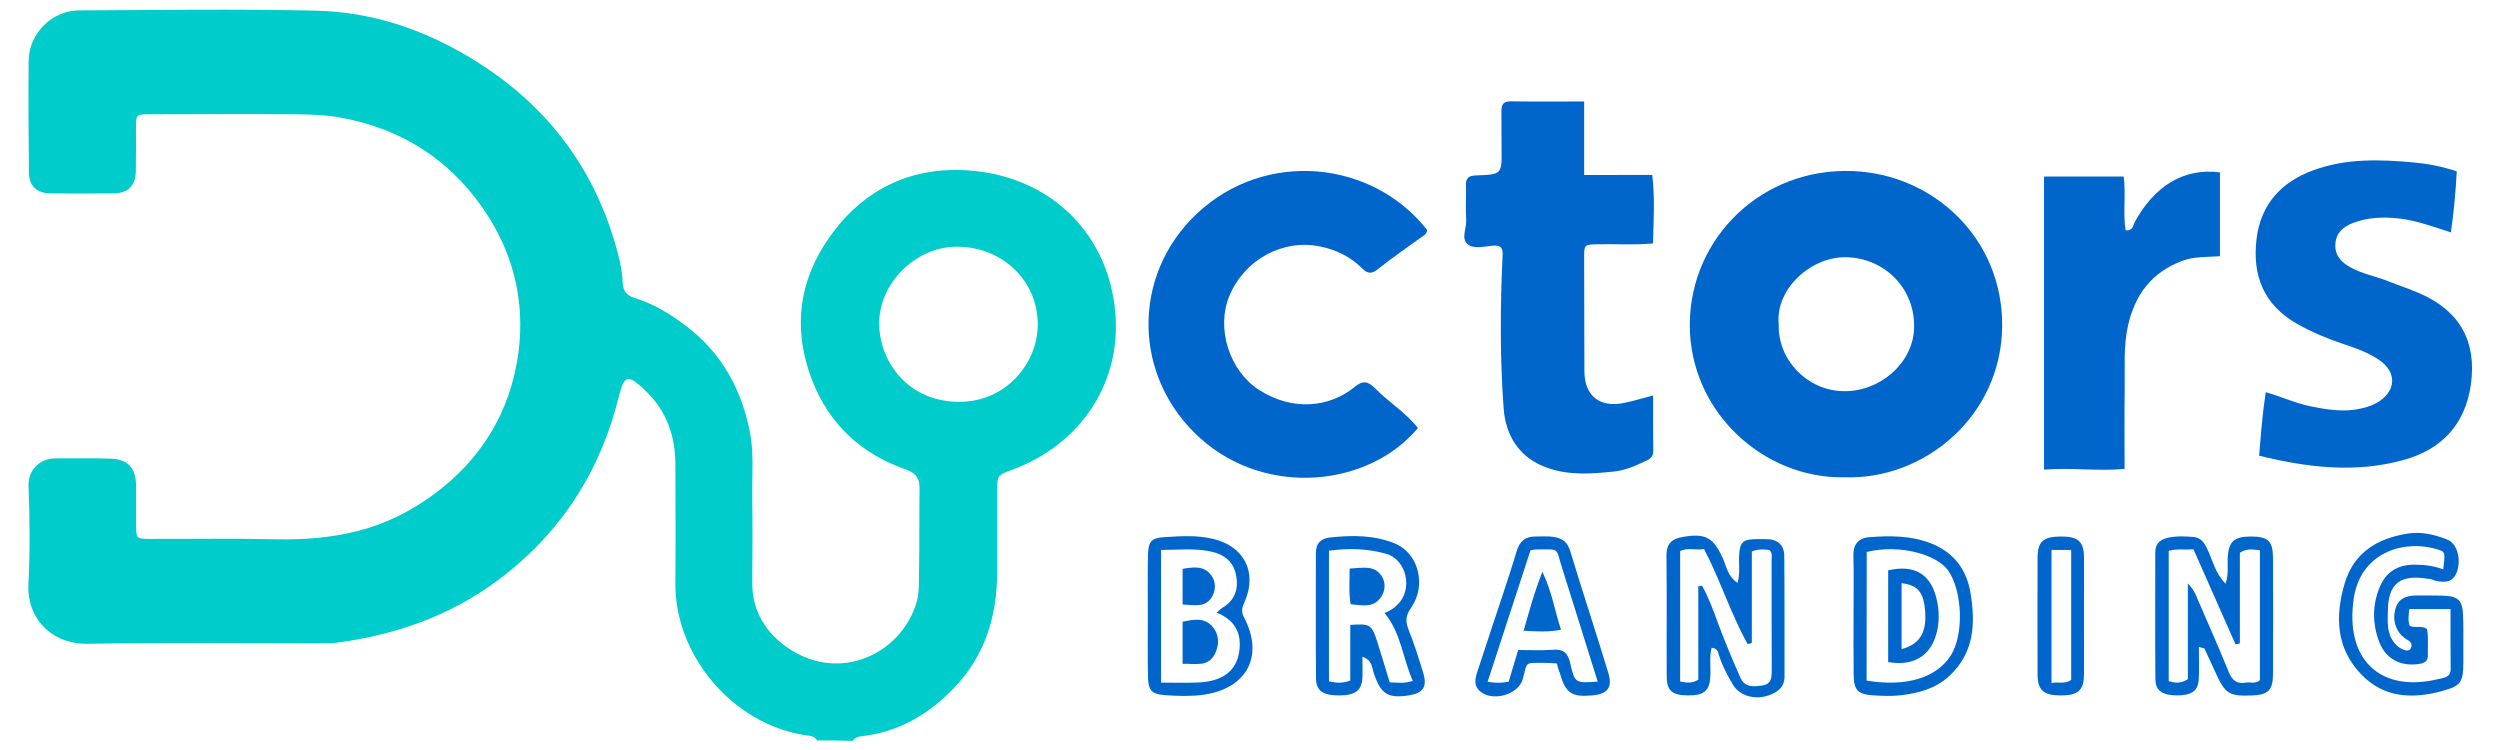
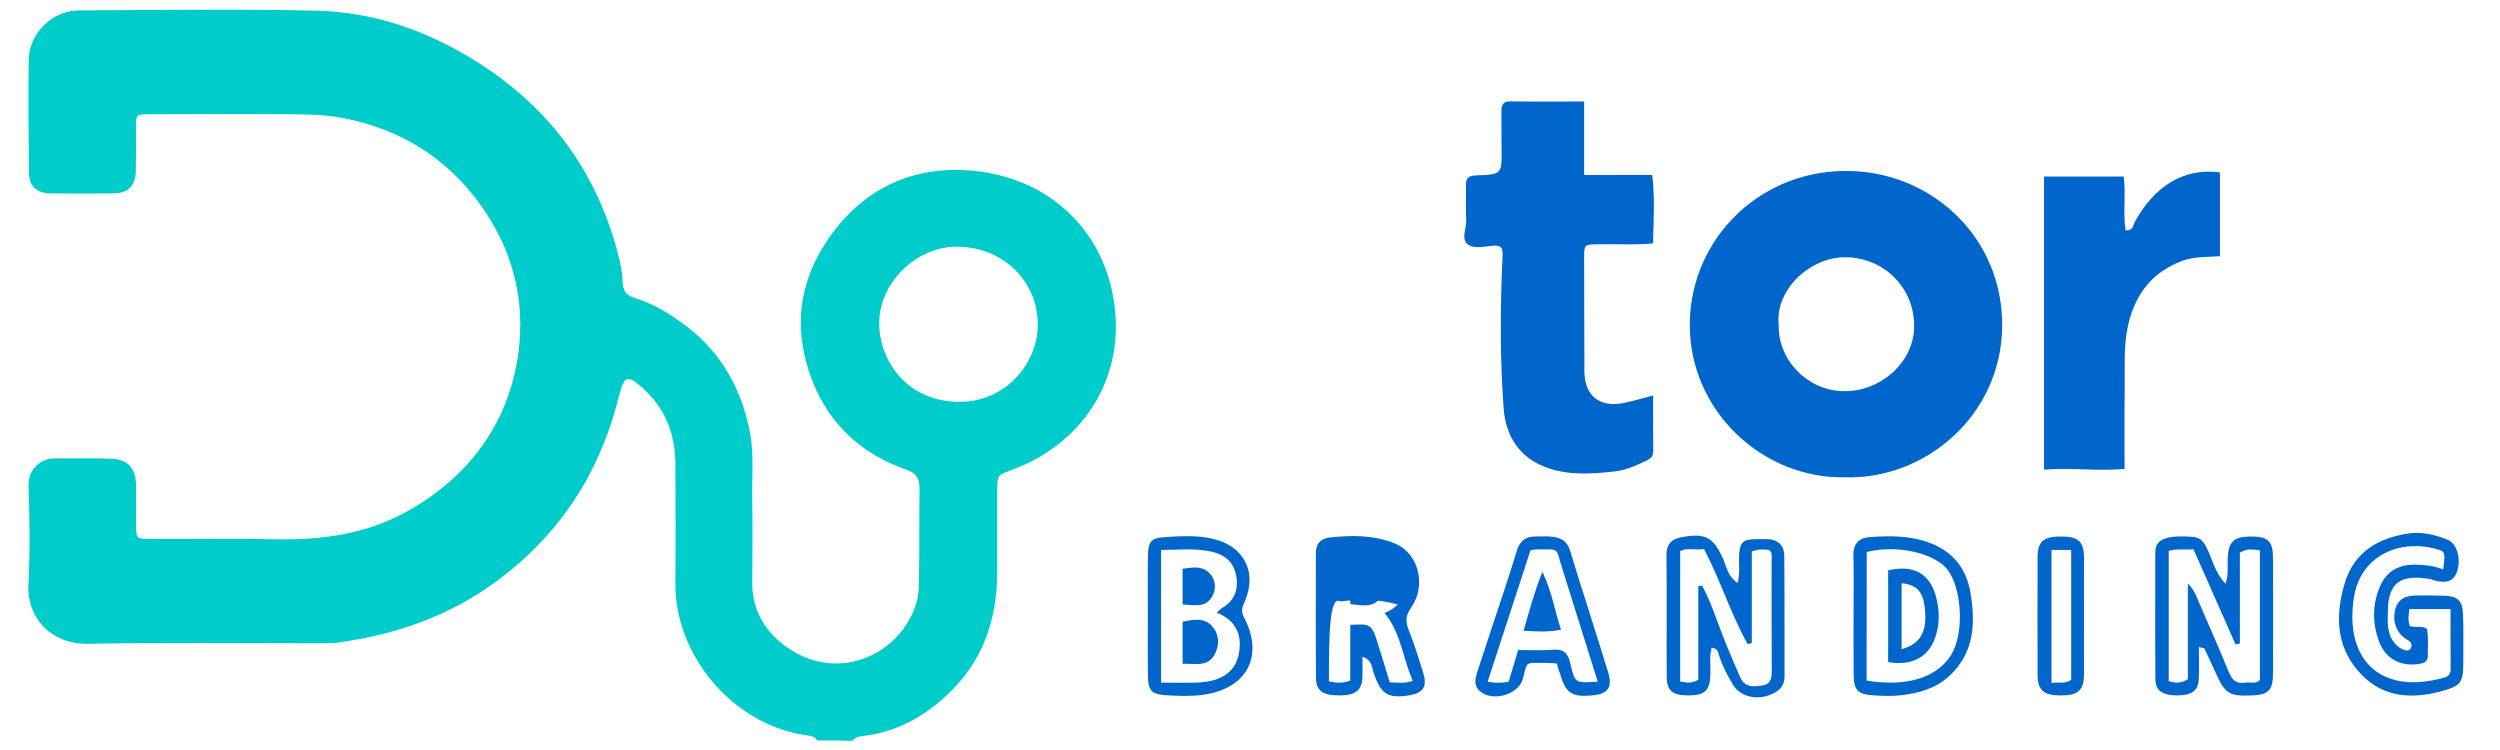
<svg xmlns="http://www.w3.org/2000/svg" version="1.1" id="Layer_1" x="0px" y="0px" viewBox="0 0 197.11 59.15" style="enable-background:new 0 0 197.11 59.15;" xml:space="preserve">
  <style type="text/css">
	.st0{fill:#00CCCC;}
	.st1{fill:#0066CC;}
</style>
  <g>
    <path class="st0" d="M64.42,58.38c-0.19-0.37-0.58-0.36-0.9-0.41c-5.85-0.89-10.32-6.38-10.27-11.99c0.03-3.13,0.01-6.26,0-9.39   c-0.01-2.25-0.71-4.24-2.39-5.81c-0.06-0.05-0.1-0.12-0.16-0.17c-1.25-1.11-1.49-0.99-1.9,0.63c-1.47,5.94-4.58,10.8-9.52,14.49   c-3.79,2.83-8.07,4.32-12.7,4.94c-0.38,0.05-0.77,0.05-1.16,0.05c-6.16,0-12.32-0.07-18.49,0.04c-2.91,0.05-4.82-2.07-4.69-4.66   c0.13-2.58,0.11-5.18,0.01-7.77c-0.05-1.27,0.9-2.2,2.13-2.19c1.43,0.01,2.86-0.03,4.29,0.02c1.45,0.05,2.06,0.74,2.06,2.22   c0,1-0.01,2.01,0,3.01c0.01,1.08,0.01,1.1,1.11,1.1c3.29,0.01,6.59-0.05,9.88,0.03c2.22,0.05,4.42-0.12,6.55-0.67   c2.11-0.54,4.05-1.51,5.82-2.79c3.86-2.8,6.17-6.61,6.79-11.28c0.54-4.15-0.46-8.05-2.91-11.51c-2.7-3.81-6.39-6.1-10.96-6.97   c-1.28-0.25-2.62-0.28-3.93-0.29C19.32,8.98,15.56,9,11.8,9.01c-1.07,0-1.08,0.01-1.08,1.11c0,1.12,0.01,2.24-0.01,3.36   c-0.02,1.17-0.61,1.76-1.8,1.77c-1.63,0.02-3.26,0.01-4.88,0c-1.14-0.01-1.74-0.57-1.75-1.67c-0.03-2.94-0.05-5.87-0.02-8.81   c0.02-2.11,1.82-3.93,3.94-3.95c6.24-0.03,12.48-0.12,18.72,0.02c4.61,0.11,8.87,1.61,12.77,4.09c5.64,3.58,9.33,8.58,11.02,15.03   c0.19,0.74,0.36,1.51,0.38,2.27c0.02,0.71,0.31,1.06,0.94,1.26c1.53,0.47,2.86,1.29,4.14,2.27c2.71,2.08,4.23,4.84,4.92,8.12   c0.38,1.8,0.19,3.62,0.22,5.43c0.03,2.2,0.02,4.4,0,6.61c-0.02,2.26,1.09,3.99,2.82,5.17c4.07,2.78,8.89,0.47,10.12-3.54   c0.23-0.76,0.19-1.53,0.21-2.29c0.04-2.24,0.01-4.48,0.04-6.72c0.01-0.8-0.24-1.23-1.06-1.52c-3.52-1.22-6.05-3.56-7.4-7.02   c-1.55-3.99-1.1-7.84,1.38-11.33c2.75-3.89,6.68-5.66,11.35-5.2c6.01,0.59,10.34,4.75,11.1,10.58c0.79,6.05-2.71,11.02-8.07,12.99   c-1.17,0.43-1.17,0.43-1.18,1.62c0,2.13,0,4.25,0,6.38c0.01,3.49-0.94,6.64-3.4,9.2c-1.89,1.96-4.12,3.35-6.88,3.75   c-0.39,0.06-0.84,0.03-1.12,0.42C66.28,58.38,65.35,58.38,64.42,58.38z M75.61,31.68c3.63,0.03,6.17-2.96,6.21-6.02   c0.04-3.51-2.78-6.22-6.4-6.21c-3.24,0.01-6.18,2.92-6.1,6.17C69.4,28.66,71.69,31.68,75.61,31.68z" />
-     <path class="st1" d="M94.34,16.87c-5.16,4.89-5.03,12.88,0.28,17.67c5.22,4.71,13.33,3.83,17.18-0.8c-0.97-1.21-2.3-2.03-3.38-3.12   c-0.57-0.58-0.97-0.64-1.63-0.1c-1.95,1.59-4.86,1.94-7.54,0.21c-2.3-1.49-3.41-4.84-2.3-7.45c1.2-2.82,4.19-4.45,7.12-3.85   c1.29,0.26,2.42,0.82,3.34,1.74c0.45,0.45,0.77,0.43,1.27,0.02c1.05-0.85,2.17-1.6,3.26-2.4c0.24-0.18,0.56-0.3,0.58-0.66   C108.19,12.62,99.74,11.76,94.34,16.87z" />
    <path class="st1" d="M146.1,13.49c-7.15-0.3-12.83,5.23-12.87,12.06c-0.04,6.89,5.8,12.21,12.2,12.08   c6.3,0.22,12.36-4.82,12.43-11.9C157.92,18.83,152.49,13.75,146.1,13.49z M150.91,26c-0.15,2.66-2.71,4.93-5.64,4.84   c-2.82-0.09-5.11-2.48-5.03-5.28c-0.27-2.76,2.52-5.32,5.3-5.28C148.7,20.34,151.08,22.88,150.91,26z" />
    <g>
      <path class="st1" d="M124.9,13.8c0-1.99,0-3.86,0-5.8c-2.01,0-3.9,0.02-5.78-0.01c-0.58-0.01-0.75,0.25-0.74,0.76    c0.01,1-0.01,2.01,0.01,3.01c0.02,1.98,0.03,2-2.02,2.07c-0.62,0.02-0.81,0.24-0.79,0.82c0.03,0.89-0.04,1.78,0.02,2.66    c0.05,0.65-0.41,1.46,0.08,1.91c0.5,0.46,1.34,0.2,2.02,0.15c0.66-0.05,0.8,0.18,0.77,0.77c-0.19,4.01-0.21,8.03,0.08,12.03    c0.16,2.19,1.23,3.95,3.49,4.73c1.73,0.6,3.5,0.46,5.27,0.27c0.89-0.1,1.7-0.47,2.51-0.86c0.36-0.17,0.54-0.36,0.53-0.78    c-0.02-1.42-0.01-2.84-0.01-4.35c-0.83,0.21-1.56,0.44-2.3,0.59c-1.93,0.4-3.12-0.58-3.12-2.52c-0.01-2.97-0.02-5.95-0.02-8.92    c0-1.06,0.01-1.05,1.09-1.07c1.42-0.04,2.84,0.08,4.34-0.07c0.04-1.81,0.16-3.54-0.06-5.4C128.45,13.8,126.73,13.8,124.9,13.8z" />
-       <path class="st1" d="M190.82,23.15c-0.81-0.36-1.66-0.63-2.48-0.96c-1-0.4-2.09-0.59-3.04-1.12c-0.71-0.4-1.23-0.93-1.17-1.84    c0.06-0.9,0.65-1.37,1.41-1.66c1.14-0.43,2.33-0.48,3.54-0.35c1.42,0.15,2.74,0.65,4.16,1.1c0.24-1.69,0.38-3.24,0.46-4.81    c-1.17-0.39-2.27-0.6-3.38-0.7c-2.67-0.25-5.35-0.33-7.92,0.61c-2.52,0.92-4.14,2.66-4.48,5.39c-0.36,2.91,0.56,5.24,3.22,6.74    c1.12,0.63,2.29,1.12,3.5,1.53c1.06,0.36,2.13,0.71,3.05,1.38c1.24,0.91,1.22,2.26-0.05,3.15c-0.45,0.31-0.96,0.48-1.49,0.6    c-1.32,0.3-2.61,0.1-3.91-0.16c-1.22-0.24-2.34-0.77-3.6-1.13c-0.26,1.69-0.38,3.32-0.52,5.01c3.84,0.94,7.58,1.38,11.34,0.35    c3.04-0.83,4.91-2.79,5.36-5.99C195.27,26.93,193.96,24.53,190.82,23.15z" />
      <path class="st1" d="M168.32,17.49c-0.15,0.27-0.13,0.72-0.73,0.67c-0.22-1.38,0.04-2.8-0.15-4.24c-2.13,0-4.2,0-6.28,0    c0,7.73,0,15.39,0,23.11c2.15-0.18,4.22,0.14,6.35-0.06c0-2.24-0.02-4.32,0.01-6.41c0.02-1.62-0.1-3.23,0.25-4.84    c0.55-2.48,1.86-4.25,4.31-5.16c0.95-0.35,1.9-0.28,2.95-0.36c0-2.27,0-4.44,0-6.61C172.08,13.21,169.81,14.77,168.32,17.49z" />
    </g>
    <g>
      <path class="st1" d="M173.37,51.01c0,0.91,0.03,1.72-0.01,2.52c-0.04,0.93-0.55,1.29-1.68,1.3c-1.15,0-1.73-0.36-1.74-1.25    c-0.03-3.34-0.01-6.69-0.01-10.03c0-0.66,0.35-1,0.98-1.15c0.68-0.15,1.37-0.12,2.05-0.06c0.58,0.05,0.85,0.47,1.08,0.97    c0.41,0.86,0.6,1.85,1.43,2.71c0.26-0.76,0.14-1.39,0.17-1.99c0.05-1.31,0.48-1.73,1.83-1.73c1.33,0,1.73,0.34,1.74,1.64    c0.02,3.09,0.02,6.17,0,9.26c-0.01,1.23-0.4,1.58-1.63,1.63c-1.84,0.08-2.14-0.12-2.91-1.83c-0.28-0.62-0.57-1.24-0.86-1.86    C173.79,51.1,173.66,51.1,173.37,51.01z M178.18,43.38c-0.56-0.04-1.01-0.18-1.58,0.2c0,2.34,0,4.74,0,7.15    c-0.11,0.03-0.22,0.05-0.34,0.08c-1.11-2.5-2.21-5-3.32-7.51c-0.69,0.08-1.29-0.06-1.95,0.13c0,3.43,0,6.84,0,10.27    c0.48,0.15,0.92,0.22,1.51-0.15c0-2.4,0-4.88,0-7.55c0.51,0.53,0.66,0.99,0.84,1.41c0.8,1.84,1.61,3.68,2.37,5.54    c0.26,0.65,0.61,1,1.34,0.87c0.36-0.06,0.77,0.13,1.13-0.19C178.18,50.26,178.18,46.88,178.18,43.38z" />
      <path class="st1" d="M134.95,51.07c-0.19,0.73-0.06,1.49-0.1,2.23c-0.05,1.15-0.47,1.53-1.72,1.53c-1.28,0-1.72-0.36-1.72-1.51    c-0.02-3.17,0.02-6.35-0.02-9.52c-0.01-0.93,0.43-1.32,1.26-1.46c1.82-0.32,2.43,0.02,3.19,1.69c0.29,0.63,0.36,1.4,1.16,1.93    c0.21-0.8,0.08-1.51,0.12-2.2c0.06-1.01,0.31-1.25,1.33-1.25c0.26,0,0.52,0,0.77,0c0.9-0.02,1.45,0.43,1.46,1.31    c0.03,3.17,0.01,6.35,0.02,9.52c0,0.89-0.61,1.27-1.3,1.5c-1.07,0.36-2.24,0.01-2.75-0.83c-0.45-0.75-0.87-1.54-1.13-2.39    C135.46,51.37,135.39,51.12,134.95,51.07z M133.9,46.23c0.1-0.02,0.2-0.04,0.29-0.06c0.5,0.89,0.85,1.83,1.2,2.79    c0.56,1.52,1.18,3.01,1.84,4.49c0.35,0.79,1.11,0.7,1.79,0.58c0.64-0.12,0.67-0.62,0.67-1.17c-0.02-2.88,0-5.76-0.01-8.64    c0-0.29,0.09-0.61-0.18-0.86c-0.41-0.04-0.83-0.1-1.38,0.12c0,2.39,0,4.81,0,7.22c-0.11,0.03-0.22,0.06-0.33,0.08    c-1.33-2.38-2.14-5.02-3.44-7.5c-0.63,0.14-1.27-0.14-1.88,0.17c0,3.45,0,6.86,0,10.28c0.5,0.1,0.92,0.17,1.43-0.14    C133.9,51.18,133.9,48.7,133.9,46.23z" />
      <path class="st1" d="M194.22,50.55c0,0.56,0,1.12,0,1.68c-0.01,1.59-0.2,1.85-1.7,2.26c-2.34,0.64-4.58,0.52-6.34-1.31    c-2-2.07-2.09-4.6-1.31-7.2c0.73-2.43,2.58-3.53,4.95-3.91c1.09-0.18,2.15,0.08,3.15,0.48c0.78,0.31,1.11,1.6,0.72,2.6    c-0.26,0.66-0.8,0.86-1.72,0.62c-0.12-0.03-0.24-0.1-0.37-0.12c-1.73-0.26-3.3-0.21-3.33,2.46c-0.01,0.88-0.12,1.77,0.5,2.56    c0.2,0.26,0.42,0.42,0.68,0.53c0.22,0.1,0.54,0.18,0.65-0.14c0.09-0.24,0.02-0.44-0.29-0.61c-0.89-0.5-1.25-1.56-0.91-2.55    c0.32-0.91,1.11-0.96,1.91-0.95c0.56,0.01,1.12-0.01,1.68,0.01c1.36,0.03,1.68,0.35,1.71,1.67    C194.23,49.27,194.22,49.91,194.22,50.55C194.22,50.55,194.22,50.55,194.22,50.55z M192.63,44.89c0.17-1.37,0.17-1.39-0.47-1.58    c-2.77-0.82-6.06,0.34-6.58,3.87c-0.72,4.89,2.15,7.46,6.67,6.36c0.41-0.1,0.98-0.11,0.97-0.8c-0.02-1.57-0.01-3.14-0.01-4.72    c-1.18,0-2.19,0-3.25,0c-0.06,0.47-0.12,0.88,0.03,1.33c0.43,0.19,0.95-0.06,1.36,0.24c0.14,0.7,0.05,1.38,0.07,2.06    c0.01,0.41-0.17,0.6-0.59,0.68c-1.45,0.27-2.71-0.32-3.24-1.71c-0.55-1.44-0.56-2.95,0.06-4.39c0.48-1.12,1.38-1.69,2.64-1.71    C191.07,44.52,191.83,44.59,192.63,44.89z" />
-       <path class="st1" d="M107.42,51.78c0,0.63,0.02,1.14,0,1.65c-0.06,1-0.55,1.38-1.74,1.4c-1.33,0.02-1.91-0.33-1.92-1.34    c-0.03-3.3-0.01-6.61-0.01-9.91c0-0.74,0.4-1.12,1.08-1.2c1.76-0.19,3.53-0.21,5.19,0.49c1.82,0.77,2.47,3.27,1.24,5.04    c-0.44,0.63-0.46,1.08-0.2,1.74c0.44,1.11,0.8,2.25,1.15,3.4c0.34,1.1,0,1.6-1.15,1.78c-1.64,0.25-2.19-0.12-2.73-1.71    C108.16,52.67,108.23,52.06,107.42,51.78z M104.78,53.72c0.56,0.13,1.05,0.17,1.68-0.06c0-1.46,0-2.94,0-4.39    c1.54-0.11,1.69-0.03,2.1,1.24c0.35,1.09,0.67,2.18,1.01,3.29c0.62,0.01,1.16,0.12,1.82-0.12c-0.8-1.79-0.91-3.76-2.23-5.35    c0.46-0.17,0.77-0.4,1.04-0.67c1.22-1.2,0.71-3.54-0.92-4c-1.45-0.41-2.94-0.45-4.5-0.24C104.78,46.87,104.78,50.28,104.78,53.72z    " />
+       <path class="st1" d="M107.42,51.78c0,0.63,0.02,1.14,0,1.65c-0.06,1-0.55,1.38-1.74,1.4c-1.33,0.02-1.91-0.33-1.92-1.34    c-0.03-3.3-0.01-6.61-0.01-9.91c0-0.74,0.4-1.12,1.08-1.2c1.76-0.19,3.53-0.21,5.19,0.49c1.82,0.77,2.47,3.27,1.24,5.04    c-0.44,0.63-0.46,1.08-0.2,1.74c0.44,1.11,0.8,2.25,1.15,3.4c0.34,1.1,0,1.6-1.15,1.78c-1.64,0.25-2.19-0.12-2.73-1.71    C108.16,52.67,108.23,52.06,107.42,51.78z M104.78,53.72c0.56,0.13,1.05,0.17,1.68-0.06c0-1.46,0-2.94,0-4.39    c1.54-0.11,1.69-0.03,2.1,1.24c0.35,1.09,0.67,2.18,1.01,3.29c0.62,0.01,1.16,0.12,1.82-0.12c-0.8-1.79-0.91-3.76-2.23-5.35    c0.46-0.17,0.77-0.4,1.04-0.67c-1.45-0.41-2.94-0.45-4.5-0.24C104.78,46.87,104.78,50.28,104.78,53.72z    " />
      <path class="st1" d="M122.75,52.31c-0.41-0.02-0.7-0.05-1-0.05c-1.57,0.02-1.3-0.15-1.69,1.28c-0.33,1.23-2.39,1.82-3.37,0.96    c-0.56-0.49-0.36-1.09-0.17-1.66c0.7-2.15,1.42-4.3,2.13-6.45c0.32-0.97,0.64-1.95,0.93-2.93c0.22-0.76,0.67-1.17,1.48-1.16    c0.47,0,0.95-0.04,1.42,0.03c0.61,0.09,1.08,0.35,1.3,1.05c0.98,3.23,2.04,6.43,3.02,9.66c0.36,1.18-0.05,1.68-1.27,1.79    c-1.62,0.15-2.11-0.19-2.56-1.81C122.88,52.82,122.83,52.62,122.75,52.31z M125.97,53.74c-0.95-3.02-1.86-5.96-2.79-8.9    c-0.56-1.74-0.12-1.51-2.07-1.52c-0.13,0-0.25,0.04-0.44,0.07c-1.12,3.44-2.24,6.89-3.38,10.36c0.58,0.11,1.08,0.11,1.66,0    c0.24-0.79,0.48-1.6,0.75-2.5c0.92,0,1.83,0.05,2.72-0.02c0.85-0.07,1.2,0.24,1.39,1.08C124.16,53.88,124.22,53.87,125.97,53.74z" />
      <path class="st1" d="M146.14,48.57c0-1.59,0.03-3.18-0.01-4.76c-0.03-0.92,0.43-1.4,1.26-1.46c1.63-0.12,3.26-0.13,4.83,0.48    c1.81,0.7,2.83,2.05,3.14,3.91c0.4,2.4,0.31,4.7-1.65,6.54c-1.1,1.02-2.45,1.38-3.87,1.54c-0.72,0.08-1.46,0.05-2.19,0    c-1.18-0.08-1.49-0.43-1.5-1.62C146.13,51.66,146.14,50.11,146.14,48.57z M147.17,53.66c3.21,0.53,5.55-0.26,6.65-2    c1.04-1.66,0.9-5.05-0.2-6.65c-0.89-1.29-3.82-2.13-6.44-1.49C147.17,46.9,147.17,50.29,147.17,53.66z" />
      <path class="st1" d="M90.5,48.61c0-1.59-0.02-3.17,0.01-4.76c0.02-1.14,0.22-1.43,1.3-1.5c1.28-0.08,2.57-0.17,3.85,0.14    c2.42,0.58,3.47,2.6,2.5,4.89c-0.18,0.43-0.36,0.76-0.08,1.29c1.61,3.04,0.24,5.64-3.23,6.11c-0.97,0.13-1.98,0.1-2.96,0.03    c-1.13-0.08-1.37-0.39-1.38-1.57C90.48,51.7,90.5,50.15,90.5,48.61z M95.93,48.3c0.24-0.21,0.33-0.31,0.43-0.37    c0.98-0.57,1.3-1.46,1.11-2.52c-0.19-1.07-0.86-1.67-1.97-1.92c-1.32-0.29-2.62-0.13-3.96-0.13c0,3.53,0,6.97,0,10.46    c1.04,0,1.98,0.03,2.93-0.01c1.94-0.09,3.02-0.91,3.24-2.47C97.9,49.95,97.4,48.9,95.93,48.3z" />
      <path class="st1" d="M164.31,48.56c0,1.54,0.01,3.09,0,4.63c-0.01,1.26-0.49,1.66-1.89,1.64c-1.3-0.01-1.76-0.42-1.77-1.63    c-0.01-3.09-0.01-6.17,0-9.26c0.01-1.23,0.45-1.62,1.76-1.64c1.42-0.02,1.89,0.37,1.9,1.63    C164.32,45.48,164.31,47.02,164.31,48.56z M161.75,43.36c0,3.53,0,6.97,0,10.49c0.56-0.11,1.04,0.11,1.55-0.24    c0-1.68,0-3.39,0-5.1c0-1.7,0-3.4,0-5.15C162.72,43.36,162.3,43.36,161.75,43.36z" />
      <path class="st1" d="M106.41,44.83c1.01-0.05,1.93-0.3,2.51,0.57c0.35,0.52,0.32,1.17-0.05,1.7c-0.61,0.86-1.49,0.62-2.38,0.54    C106.33,46.71,106.41,45.83,106.41,44.83z" />
      <path class="st1" d="M120.13,49.73c0.45-1.57,0.82-2.99,1.48-4.65c0.77,1.63,0.98,3.12,1.47,4.57    C122.06,49.85,121.17,49.79,120.13,49.73z" />
      <path class="st1" d="M148.87,52.2c0-2.4,0-4.82,0-7.23c2.12-0.5,3.43,0.34,3.85,2.4c0.18,0.86,0.19,1.69-0.03,2.53    C152.23,51.71,150.87,52.55,148.87,52.2z M149.93,51.18c1.43-0.39,1.97-1.29,1.86-2.94c-0.11-1.54-0.57-2.11-1.86-2.26    C149.93,47.68,149.93,49.38,149.93,51.18z" />
      <path class="st1" d="M93.24,52.34c0-1.19,0-2.21,0-3.32c0.86-0.18,1.72-0.36,2.36,0.39c0.54,0.63,0.56,1.44,0.17,2.18    C95.22,52.62,94.24,52.3,93.24,52.34z" />
      <path class="st1" d="M93.24,47.66c0-0.99,0-1.87,0-2.81c0.86-0.14,1.68-0.27,2.25,0.5c0.38,0.51,0.39,1.14,0.07,1.7    C95.04,47.94,94.17,47.7,93.24,47.66z" />
    </g>
  </g>
</svg>